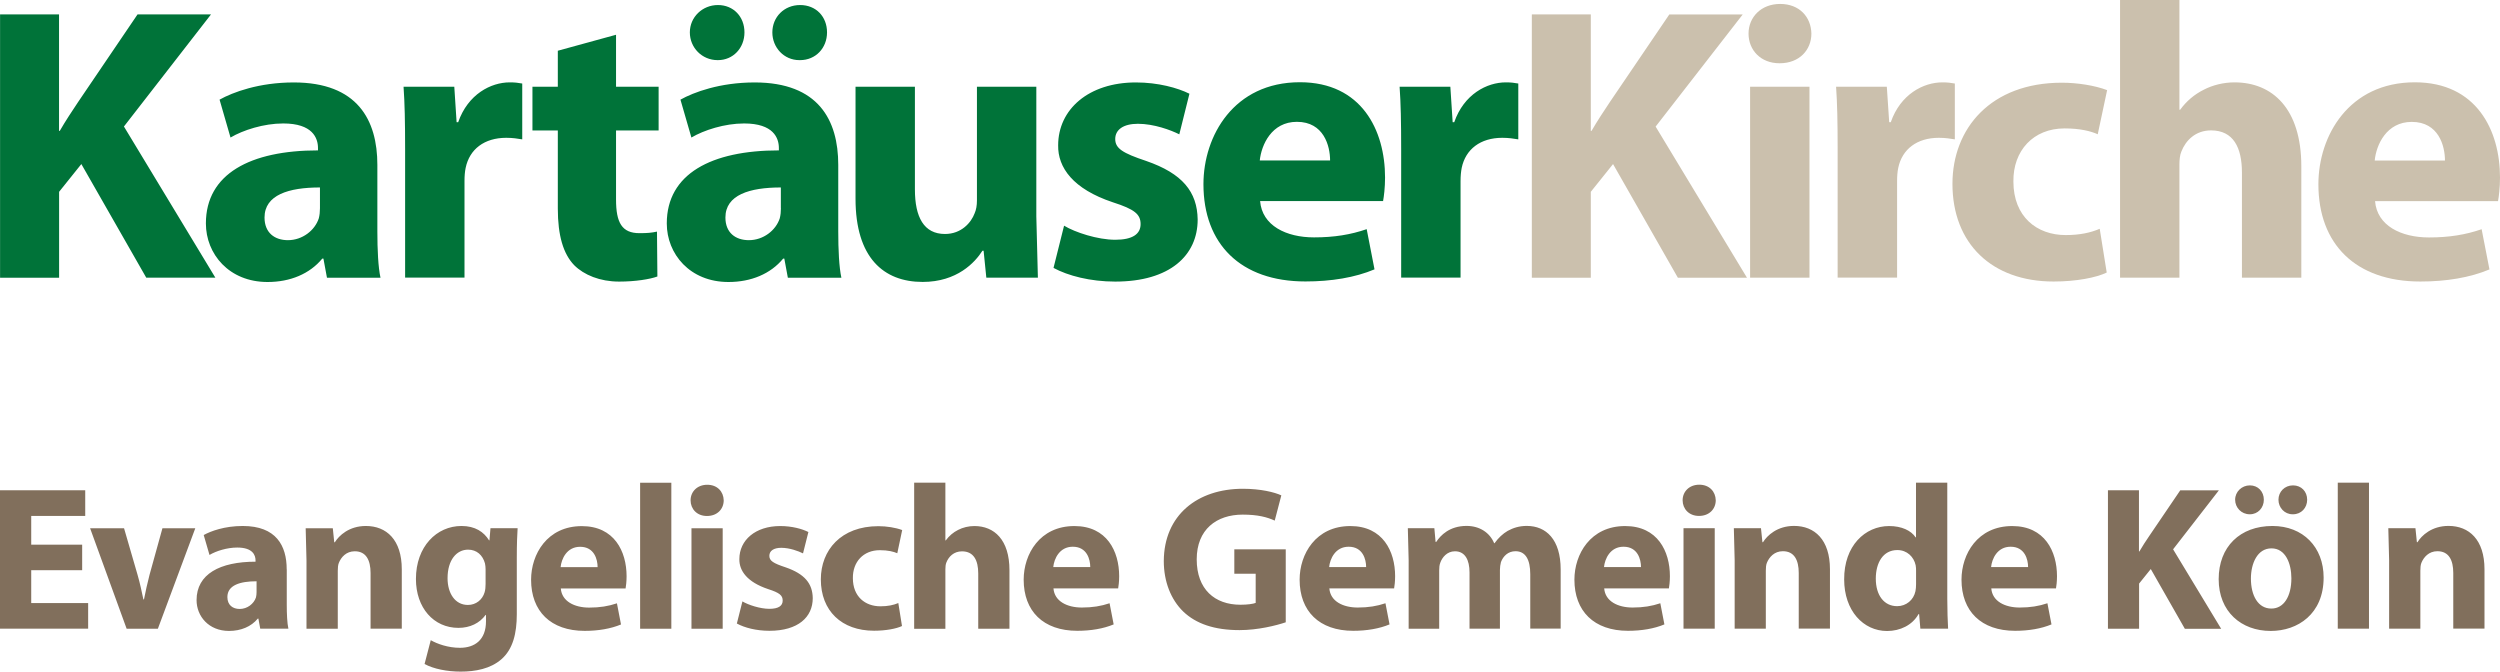
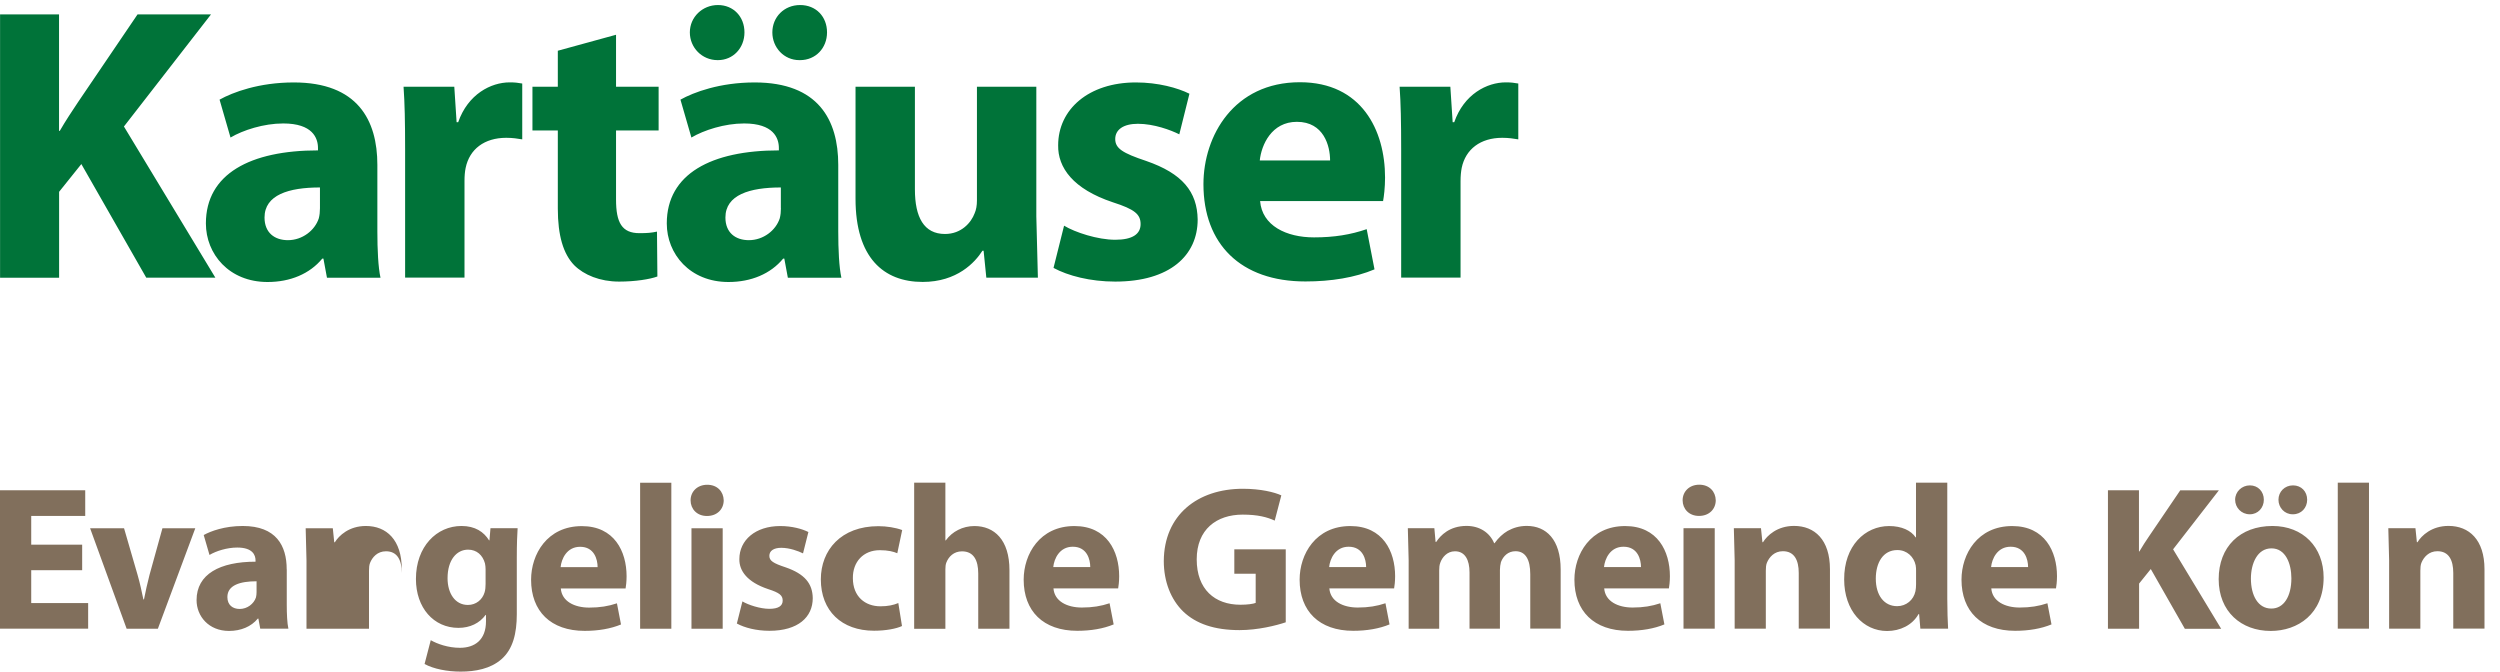
<svg xmlns="http://www.w3.org/2000/svg" id="Ebene_2" viewBox="0 0 367.55 98.75">
  <defs>
    <style>.cls-1{fill:#cbc0ad;}.cls-1,.cls-2,.cls-3{fill-rule:evenodd;}.cls-2{fill:#816f5c;}.cls-3{fill:#007339;}</style>
  </defs>
  <g id="Ebene_1-2">
    <g>
-       <path class="cls-1" d="M225.21,40.82V2.12h8.67V19.24h.11c.86-1.49,1.78-2.87,2.7-4.25l8.73-12.86h10.79l-12.8,16.48,13.43,22.22h-10.16l-9.53-16.71-3.27,4.08v12.63h-8.67Zm40.82,0h-8.73V12.75h8.73v28.08Zm-4.36-31.52h-.06c-2.76,0-4.54-1.95-4.54-4.36s1.84-4.36,4.65-4.36,4.54,1.89,4.59,4.36c0,2.41-1.78,4.36-4.65,4.36h0Zm8.5,31.52V21.99c0-4.13-.06-6.83-.23-9.24h7.46l.35,5.22h.23c1.43-4.13,4.82-5.86,7.58-5.86,.8,0,1.21,.06,1.84,.17v8.21c-.69-.11-1.38-.23-2.35-.23-3.21,0-5.4,1.67-5.97,4.42-.12,.57-.17,1.21-.17,1.95v14.18h-8.73Zm38.53-7.18l1.03,6.43c-1.55,.75-4.48,1.32-7.81,1.32-9.07,0-14.87-5.57-14.87-14.36,0-8.15,5.63-14.87,16.08-14.87,2.3,0,4.82,.4,6.66,1.09l-1.38,6.49c-1.03-.46-2.58-.86-4.88-.86-4.59,0-7.58,3.27-7.52,7.81,0,5.17,3.44,7.87,7.69,7.87,2.07,0,3.67-.35,4.99-.92h0Zm2.99,7.18V0h8.73V16.13h.11c.92-1.26,2.07-2.24,3.45-2.93,1.32-.69,2.93-1.09,4.54-1.09,5.57,0,9.82,3.85,9.82,12.34v16.37h-8.73v-15.45c0-3.68-1.26-6.2-4.54-6.2-2.3,0-3.73,1.49-4.36,3.1-.23,.52-.29,1.26-.29,1.9v16.65h-8.73Zm55.58-11.25h-18.09c.29,3.62,3.85,5.34,7.92,5.34,2.99,0,5.4-.4,7.75-1.21l1.15,5.91c-2.87,1.21-6.37,1.78-10.16,1.78-9.53,0-14.99-5.51-14.99-14.3,0-7.12,4.48-14.99,14.18-14.99,9.07,0,12.52,7.06,12.52,14.01,0,1.49-.17,2.81-.29,3.45h0Zm-18.14-5.97h10.33c0-2.13-.92-5.68-4.88-5.68-3.73,0-5.23,3.39-5.45,5.68h0Z" />
      <path class="cls-3" d="M.01,40.82V2.12H8.68V19.24h.11c.86-1.49,1.78-2.87,2.7-4.25L20.22,2.12h10.8l-12.8,16.48,13.44,22.22h-10.16L11.96,24.12l-3.27,4.08v12.63H.01ZM55.48,24.23v9.82c0,2.64,.12,5.23,.46,6.78h-7.87l-.52-2.81h-.17c-1.84,2.24-4.71,3.44-8.04,3.44-5.68,0-9.07-4.13-9.07-8.61,0-7.29,6.54-10.74,16.48-10.74v-.34c0-1.49-.8-3.62-5.11-3.62-2.87,0-5.91,.98-7.75,2.07l-1.61-5.57c1.95-1.09,5.8-2.53,10.91-2.53,9.36,0,12.29,5.51,12.29,12.12h0Zm-8.44,6.37v-3.04c-4.59,0-8.15,1.09-8.15,4.42,0,2.24,1.49,3.33,3.44,3.33,2.12,0,3.96-1.43,4.54-3.21,.12-.46,.17-.98,.17-1.49h0Zm12.52,10.22V21.99c0-4.13-.06-6.83-.23-9.24h7.46l.34,5.22h.23c1.44-4.13,4.82-5.86,7.58-5.86,.8,0,1.21,.06,1.84,.17v8.21c-.69-.11-1.38-.23-2.35-.23-3.22,0-5.4,1.67-5.97,4.42-.12,.57-.17,1.21-.17,1.95v14.18h-8.73ZM82.01,7.46l8.56-2.35v7.64h6.26v6.43h-6.26v10.16c0,3.39,.86,4.94,3.44,4.94,1.21,0,1.78-.06,2.58-.23l.06,6.6c-1.09,.4-3.22,.75-5.63,.75-2.81,0-5.17-.98-6.6-2.41-1.61-1.67-2.41-4.36-2.41-8.33v-11.48h-3.73v-6.43h3.73V7.46h0Zm41.23,16.77v9.82c0,2.64,.12,5.23,.46,6.78h-7.87l-.52-2.81h-.17c-1.84,2.24-4.71,3.44-8.04,3.44-5.68,0-9.07-4.13-9.07-8.61,0-7.29,6.55-10.74,16.48-10.74v-.34c0-1.49-.8-3.62-5.11-3.62-2.87,0-5.91,.98-7.75,2.07l-1.61-5.57c1.95-1.09,5.8-2.53,10.91-2.53,9.36,0,12.29,5.51,12.29,12.12h0Zm-8.44,6.37v-3.04c-4.59,0-8.15,1.09-8.15,4.42,0,2.24,1.49,3.33,3.45,3.33,2.12,0,3.96-1.43,4.54-3.21,.12-.46,.17-.98,.17-1.49h0Zm-9.24-21.76h-.06c-2.3,0-4.08-1.84-4.08-4.08s1.84-4.02,4.13-4.02,3.9,1.72,3.9,4.02-1.67,4.08-3.9,4.08h0Zm12.06,0h-.11c-2.24,0-3.96-1.84-3.96-4.08s1.72-4.02,4.08-4.02,3.96,1.72,3.96,4.02-1.67,4.08-3.96,4.08h0Zm34.74,3.9V31.81l.23,9.01h-7.58l-.4-3.96h-.17c-1.09,1.72-3.73,4.59-8.79,4.59-5.74,0-9.87-3.56-9.87-12.23V12.75h8.73v15.1c0,4.08,1.32,6.55,4.42,6.55,2.41,0,3.85-1.67,4.36-3.04,.23-.52,.34-1.15,.34-1.9V12.75h8.73Zm2.53,26.64l1.55-6.2c1.61,.98,4.94,2.07,7.52,2.07s3.73-.86,3.73-2.3-.86-2.18-4.08-3.21c-5.86-1.95-8.1-5.11-8.04-8.38,0-5.28,4.48-9.24,11.43-9.24,3.27,0,6.14,.8,7.87,1.66l-1.49,5.97c-1.26-.63-3.73-1.55-6.09-1.55-2.12,0-3.33,.86-3.33,2.24s1.09,2.07,4.54,3.22c5.34,1.84,7.52,4.54,7.58,8.61,0,5.28-4.08,9.13-12.12,9.13-3.67,0-6.95-.86-9.07-2.01h0Zm48.46-9.82h-18.09c.29,3.62,3.85,5.34,7.92,5.34,2.99,0,5.4-.4,7.75-1.21l1.15,5.91c-2.87,1.21-6.37,1.78-10.16,1.78-9.53,0-14.99-5.51-14.99-14.3,0-7.12,4.48-14.99,14.18-14.99,9.07,0,12.52,7.06,12.52,14.01,0,1.49-.17,2.81-.29,3.45h0Zm-18.14-5.97h10.34c0-2.13-.92-5.68-4.88-5.68-3.73,0-5.22,3.39-5.46,5.68h0Zm20.79,17.23V21.99c0-4.13-.06-6.83-.23-9.24h7.46l.34,5.22h.23c1.43-4.13,4.82-5.86,7.58-5.86,.8,0,1.21,.06,1.84,.17v8.21c-.69-.11-1.38-.23-2.35-.23-3.21,0-5.4,1.67-5.97,4.42-.11,.57-.17,1.21-.17,1.95v14.18h-8.73Z" />
-       <path class="cls-2" d="M12.08,80.09v3.74H4.59v4.83H12.96v3.77H0v-20.35H12.53v3.77H4.59v4.23h7.49Zm1.18-2.42h4.98l1.99,6.86c.36,1.24,.6,2.42,.85,3.59h.09c.24-1.21,.48-2.32,.81-3.59l1.9-6.86h4.83l-5.5,14.77h-4.59l-5.37-14.77h0Zm28.9,6.04v5.16c0,1.39,.06,2.75,.24,3.56h-4.14l-.27-1.48h-.09c-.97,1.18-2.48,1.81-4.23,1.81-2.99,0-4.77-2.17-4.77-4.53,0-3.83,3.44-5.65,8.67-5.65v-.18c0-.79-.42-1.9-2.69-1.9-1.51,0-3.11,.51-4.08,1.09l-.85-2.93c1.03-.57,3.05-1.33,5.74-1.33,4.92,0,6.46,2.9,6.46,6.37h0Zm-4.44,3.35v-1.6c-2.42,0-4.29,.57-4.29,2.32,0,1.18,.79,1.75,1.81,1.75,1.12,0,2.08-.76,2.39-1.69,.06-.24,.09-.51,.09-.79h0Zm7.34,5.38v-10.06l-.12-4.71h3.99l.21,2.05h.09c.6-.97,2.08-2.39,4.56-2.39,3.02,0,5.28,2.02,5.28,6.37v8.73h-4.59v-8.18c0-1.9-.66-3.2-2.32-3.2-1.27,0-2.02,.88-2.35,1.72-.12,.3-.15,.72-.15,1.15v8.52h-4.59Zm30.92-10.36v8.21c0,2.84-.57,5.16-2.27,6.64-1.6,1.39-3.8,1.81-5.98,1.81-1.96,0-3.99-.39-5.31-1.12l.91-3.5c.94,.54,2.54,1.12,4.29,1.12,2.17,0,3.83-1.15,3.83-3.89v-.94h-.06c-.88,1.21-2.29,1.9-3.99,1.9-3.65,0-6.25-2.96-6.25-7.19,0-4.77,3.05-7.79,6.7-7.79,2.02,0,3.29,.88,4.05,2.11h.06l.15-1.78h3.99c-.06,.97-.12,2.21-.12,4.41h0Zm-4.59,3.78v-2.18c0-.27-.03-.57-.09-.85-.33-1.21-1.21-2.02-2.48-2.02-1.69,0-3.02,1.51-3.02,4.2,0,2.2,1.09,3.93,2.99,3.93,1.21,0,2.14-.79,2.45-1.84,.12-.36,.15-.85,.15-1.24h0Zm20.57,.66h-9.51c.15,1.9,2.02,2.81,4.17,2.81,1.57,0,2.84-.21,4.08-.63l.6,3.11c-1.51,.63-3.35,.94-5.34,.94-5.01,0-7.88-2.9-7.88-7.52,0-3.74,2.36-7.88,7.46-7.88,4.77,0,6.58,3.71,6.58,7.37,0,.79-.09,1.48-.15,1.81h0Zm-9.54-3.14h5.44c0-1.12-.48-2.99-2.57-2.99-1.96,0-2.75,1.78-2.87,2.99h0Zm11.69,9.06v-21.47h4.59v21.47h-4.59Zm12.14,0h-4.59v-14.77h4.59v14.77Zm-2.3-16.58h-.03c-1.45,0-2.39-1.03-2.39-2.3s.97-2.29,2.45-2.29,2.39,1,2.42,2.29c0,1.27-.94,2.3-2.45,2.3h0Zm4.38,15.82l.82-3.26c.85,.51,2.6,1.09,3.96,1.09s1.96-.45,1.96-1.21-.45-1.15-2.14-1.69c-3.08-1.03-4.26-2.69-4.23-4.41,0-2.78,2.35-4.86,6.01-4.86,1.72,0,3.23,.42,4.14,.88l-.79,3.14c-.66-.33-1.96-.82-3.2-.82-1.12,0-1.75,.45-1.75,1.18s.57,1.09,2.39,1.69c2.81,.97,3.96,2.39,3.99,4.53,0,2.78-2.14,4.8-6.37,4.8-1.93,0-3.65-.45-4.77-1.06h0Zm23.74-3.02l.54,3.38c-.82,.39-2.36,.69-4.11,.69-4.77,0-7.82-2.93-7.82-7.55,0-4.29,2.96-7.82,8.46-7.82,1.21,0,2.54,.21,3.5,.57l-.72,3.41c-.54-.24-1.36-.45-2.57-.45-2.42,0-3.99,1.72-3.96,4.11,0,2.72,1.81,4.14,4.05,4.14,1.09,0,1.93-.18,2.63-.48h0Zm2.33,3.77v-21.47h4.59v8.49h.06c.48-.66,1.09-1.18,1.81-1.54,.69-.36,1.54-.57,2.39-.57,2.93,0,5.16,2.02,5.16,6.49v8.61h-4.59v-8.12c0-1.93-.66-3.26-2.39-3.26-1.21,0-1.96,.79-2.29,1.63-.12,.27-.15,.66-.15,1v8.76h-4.59Zm29.99-5.92h-9.51c.15,1.9,2.02,2.81,4.17,2.81,1.57,0,2.84-.21,4.08-.63l.6,3.11c-1.51,.63-3.35,.94-5.35,.94-5.01,0-7.88-2.9-7.88-7.52,0-3.74,2.36-7.88,7.46-7.88,4.77,0,6.58,3.71,6.58,7.37,0,.79-.09,1.48-.15,1.81h0Zm-9.54-3.14h5.44c0-1.12-.48-2.99-2.57-2.99-1.96,0-2.75,1.78-2.87,2.99h0Zm34.18-2.6v10.72c-1.42,.48-4.11,1.15-6.79,1.15-3.72,0-6.4-.94-8.27-2.72-1.84-1.78-2.87-4.44-2.87-7.43,.03-6.76,4.95-10.63,11.63-10.63,2.63,0,4.65,.51,5.65,.97l-.97,3.71c-1.12-.51-2.48-.88-4.71-.88-3.84,0-6.76,2.17-6.76,6.58s2.66,6.67,6.43,6.67c1.03,0,1.87-.12,2.24-.27v-4.29h-3.14v-3.59h7.58Zm15.92,5.74h-9.51c.15,1.9,2.02,2.81,4.17,2.81,1.57,0,2.84-.21,4.08-.63l.6,3.11c-1.51,.63-3.35,.94-5.34,.94-5.01,0-7.88-2.9-7.88-7.52,0-3.74,2.36-7.88,7.46-7.88,4.77,0,6.58,3.71,6.58,7.37,0,.79-.09,1.48-.15,1.81h0Zm-9.54-3.14h5.44c0-1.12-.48-2.99-2.57-2.99-1.96,0-2.75,1.78-2.87,2.99h0Zm11.69,9.06v-10.06l-.12-4.71h3.9l.18,2.02h.09c.63-.97,1.96-2.36,4.47-2.36,1.93,0,3.41,1,4.05,2.54h.06c.57-.79,1.21-1.39,1.93-1.81,.82-.45,1.72-.73,2.81-.73,2.84,0,4.98,1.99,4.98,6.4v8.7h-4.47v-8c0-2.14-.69-3.38-2.17-3.38-1.09,0-1.81,.72-2.14,1.6-.09,.33-.15,.79-.15,1.15v8.64h-4.47v-8.27c0-1.84-.66-3.11-2.14-3.11-1.18,0-1.87,.91-2.14,1.63-.15,.36-.18,.79-.18,1.18v8.58h-4.47Zm38.26-5.92h-9.51c.15,1.9,2.02,2.81,4.17,2.81,1.57,0,2.84-.21,4.08-.63l.6,3.11c-1.51,.63-3.35,.94-5.35,.94-5.01,0-7.88-2.9-7.88-7.52,0-3.74,2.36-7.88,7.46-7.88,4.77,0,6.58,3.71,6.58,7.37,0,.79-.09,1.48-.15,1.81h0Zm-9.54-3.14h5.44c0-1.12-.48-2.99-2.57-2.99-1.96,0-2.75,1.78-2.87,2.99h0Zm16.28,9.06h-4.59v-14.77h4.59v14.77Zm-2.3-16.58h-.03c-1.45,0-2.39-1.03-2.39-2.3s.97-2.29,2.45-2.29,2.39,1,2.42,2.29c0,1.27-.94,2.3-2.45,2.3h0Zm5.23,16.58v-10.06l-.12-4.71h3.99l.21,2.05h.09c.6-.97,2.08-2.39,4.56-2.39,3.02,0,5.28,2.02,5.28,6.37v8.73h-4.59v-8.18c0-1.9-.66-3.2-2.33-3.2-1.27,0-2.02,.88-2.36,1.72-.12,.3-.15,.72-.15,1.15v8.52h-4.59Zm26.67-21.47h4.59v17.06c0,1.66,.06,3.41,.12,4.41h-4.08l-.18-2.14h-.09c-.91,1.63-2.72,2.48-4.62,2.48-3.5,0-6.31-2.99-6.31-7.58-.03-4.95,3.08-7.85,6.61-7.85,1.84,0,3.23,.66,3.89,1.66h.06v-8.03h0Zm0,14.92v-1.93c0-.27,0-.57-.06-.85-.27-1.24-1.27-2.23-2.69-2.23-2.11,0-3.17,1.87-3.17,4.2,0,2.48,1.24,4.05,3.14,4.05,1.33,0,2.42-.91,2.69-2.2,.06-.3,.09-.66,.09-1.03h0Zm20.57,.63h-9.51c.15,1.9,2.02,2.81,4.17,2.81,1.57,0,2.84-.21,4.08-.63l.6,3.11c-1.51,.63-3.35,.94-5.35,.94-5.01,0-7.88-2.9-7.88-7.52,0-3.74,2.35-7.88,7.46-7.88,4.77,0,6.58,3.71,6.58,7.37,0,.79-.09,1.48-.15,1.81h0Zm-9.54-3.14h5.44c0-1.12-.48-2.99-2.57-2.99-1.96,0-2.75,1.78-2.87,2.99h0Zm17.18,9.06v-20.35h4.56v9h.06c.45-.79,.94-1.51,1.42-2.23l4.59-6.76h5.68l-6.73,8.67,7.07,11.69h-5.34l-5.01-8.79-1.72,2.14v6.64h-4.56Zm23.95,.33h-.03c-4.32,0-7.64-2.84-7.64-7.61s3.14-7.82,7.91-7.82c4.5,0,7.52,3.11,7.52,7.58,0,5.38-3.83,7.85-7.76,7.85h0Zm.06-3.29h.03c1.81,0,2.93-1.78,2.93-4.44,0-2.17-.85-4.41-2.93-4.41s-3.02,2.23-3.02,4.44c0,2.51,1.06,4.41,2.99,4.41h0Zm-3.14-13.86h-.03c-1.21,0-2.14-.97-2.14-2.14s.97-2.11,2.17-2.11,2.05,.91,2.05,2.11-.88,2.14-2.05,2.14h0Zm6.34,0h-.06c-1.18,0-2.08-.97-2.08-2.14s.91-2.11,2.14-2.11,2.08,.91,2.08,2.11-.87,2.14-2.08,2.14h0Zm6.58,16.82v-21.47h4.59v21.47h-4.59Zm7.55,0v-10.06l-.12-4.71h3.99l.21,2.05h.09c.6-.97,2.08-2.39,4.56-2.39,3.02,0,5.29,2.02,5.29,6.37v8.73h-4.59v-8.18c0-1.9-.66-3.2-2.33-3.2-1.27,0-2.02,.88-2.36,1.72-.12,.3-.15,.72-.15,1.15v8.52h-4.59Z" />
+       <path class="cls-2" d="M12.08,80.09v3.74H4.59v4.83H12.96v3.77H0v-20.35H12.53v3.77H4.59v4.23h7.49Zm1.18-2.42h4.98l1.99,6.86c.36,1.24,.6,2.42,.85,3.59h.09c.24-1.21,.48-2.32,.81-3.59l1.9-6.86h4.83l-5.5,14.77h-4.59l-5.37-14.77h0Zm28.9,6.04v5.16c0,1.39,.06,2.75,.24,3.56h-4.14l-.27-1.48h-.09c-.97,1.18-2.48,1.81-4.23,1.81-2.99,0-4.77-2.17-4.77-4.53,0-3.83,3.44-5.65,8.67-5.65v-.18c0-.79-.42-1.9-2.69-1.9-1.51,0-3.11,.51-4.08,1.09l-.85-2.93c1.03-.57,3.05-1.33,5.74-1.33,4.92,0,6.46,2.9,6.46,6.37h0Zm-4.44,3.35v-1.6c-2.42,0-4.29,.57-4.29,2.32,0,1.18,.79,1.75,1.81,1.75,1.12,0,2.08-.76,2.39-1.69,.06-.24,.09-.51,.09-.79h0Zm7.34,5.38v-10.06l-.12-4.71h3.99l.21,2.05h.09c.6-.97,2.08-2.39,4.56-2.39,3.02,0,5.28,2.02,5.28,6.37v8.73v-8.18c0-1.9-.66-3.2-2.32-3.2-1.27,0-2.02,.88-2.35,1.72-.12,.3-.15,.72-.15,1.15v8.52h-4.59Zm30.92-10.36v8.21c0,2.84-.57,5.16-2.27,6.64-1.6,1.39-3.8,1.81-5.98,1.81-1.96,0-3.99-.39-5.31-1.12l.91-3.5c.94,.54,2.54,1.12,4.29,1.12,2.17,0,3.83-1.15,3.83-3.89v-.94h-.06c-.88,1.21-2.29,1.9-3.99,1.9-3.65,0-6.25-2.96-6.25-7.19,0-4.77,3.05-7.79,6.7-7.79,2.02,0,3.29,.88,4.05,2.11h.06l.15-1.78h3.99c-.06,.97-.12,2.21-.12,4.41h0Zm-4.59,3.78v-2.18c0-.27-.03-.57-.09-.85-.33-1.21-1.21-2.02-2.48-2.02-1.69,0-3.02,1.51-3.02,4.2,0,2.2,1.09,3.93,2.99,3.93,1.21,0,2.14-.79,2.45-1.84,.12-.36,.15-.85,.15-1.24h0Zm20.57,.66h-9.51c.15,1.9,2.02,2.81,4.17,2.81,1.57,0,2.84-.21,4.08-.63l.6,3.11c-1.51,.63-3.35,.94-5.34,.94-5.01,0-7.88-2.9-7.88-7.52,0-3.74,2.36-7.88,7.46-7.88,4.77,0,6.58,3.71,6.58,7.37,0,.79-.09,1.48-.15,1.81h0Zm-9.54-3.14h5.44c0-1.12-.48-2.99-2.57-2.99-1.96,0-2.75,1.78-2.87,2.99h0Zm11.69,9.06v-21.47h4.59v21.47h-4.59Zm12.14,0h-4.59v-14.77h4.59v14.77Zm-2.3-16.58h-.03c-1.45,0-2.39-1.03-2.39-2.3s.97-2.29,2.45-2.29,2.39,1,2.42,2.29c0,1.27-.94,2.3-2.45,2.3h0Zm4.38,15.82l.82-3.26c.85,.51,2.6,1.09,3.96,1.09s1.96-.45,1.96-1.21-.45-1.15-2.14-1.69c-3.08-1.03-4.26-2.69-4.23-4.41,0-2.78,2.35-4.86,6.01-4.86,1.72,0,3.23,.42,4.14,.88l-.79,3.14c-.66-.33-1.96-.82-3.2-.82-1.12,0-1.75,.45-1.75,1.18s.57,1.09,2.39,1.69c2.81,.97,3.96,2.39,3.99,4.53,0,2.78-2.14,4.8-6.37,4.8-1.93,0-3.65-.45-4.77-1.06h0Zm23.74-3.02l.54,3.38c-.82,.39-2.36,.69-4.11,.69-4.77,0-7.82-2.93-7.82-7.55,0-4.29,2.96-7.82,8.46-7.82,1.21,0,2.54,.21,3.5,.57l-.72,3.41c-.54-.24-1.36-.45-2.57-.45-2.42,0-3.99,1.72-3.96,4.11,0,2.72,1.81,4.14,4.05,4.14,1.09,0,1.93-.18,2.63-.48h0Zm2.33,3.77v-21.47h4.59v8.49h.06c.48-.66,1.09-1.18,1.81-1.54,.69-.36,1.54-.57,2.39-.57,2.93,0,5.16,2.02,5.16,6.49v8.61h-4.59v-8.12c0-1.93-.66-3.26-2.39-3.26-1.21,0-1.96,.79-2.29,1.63-.12,.27-.15,.66-.15,1v8.76h-4.59Zm29.99-5.92h-9.51c.15,1.9,2.02,2.81,4.17,2.81,1.57,0,2.84-.21,4.08-.63l.6,3.11c-1.51,.63-3.35,.94-5.35,.94-5.01,0-7.88-2.9-7.88-7.52,0-3.74,2.36-7.88,7.46-7.88,4.77,0,6.58,3.71,6.58,7.37,0,.79-.09,1.48-.15,1.81h0Zm-9.54-3.14h5.44c0-1.12-.48-2.99-2.57-2.99-1.96,0-2.75,1.78-2.87,2.99h0Zm34.18-2.6v10.72c-1.42,.48-4.11,1.15-6.79,1.15-3.72,0-6.4-.94-8.27-2.72-1.84-1.78-2.87-4.44-2.87-7.43,.03-6.76,4.95-10.63,11.63-10.63,2.63,0,4.65,.51,5.65,.97l-.97,3.71c-1.12-.51-2.48-.88-4.71-.88-3.84,0-6.76,2.17-6.76,6.58s2.66,6.67,6.43,6.67c1.03,0,1.87-.12,2.24-.27v-4.29h-3.14v-3.59h7.58Zm15.92,5.74h-9.51c.15,1.9,2.02,2.81,4.17,2.81,1.57,0,2.84-.21,4.08-.63l.6,3.11c-1.51,.63-3.35,.94-5.34,.94-5.01,0-7.88-2.9-7.88-7.52,0-3.74,2.36-7.88,7.46-7.88,4.77,0,6.58,3.71,6.58,7.37,0,.79-.09,1.48-.15,1.81h0Zm-9.54-3.14h5.44c0-1.12-.48-2.99-2.57-2.99-1.96,0-2.75,1.78-2.87,2.99h0Zm11.69,9.06v-10.06l-.12-4.71h3.9l.18,2.02h.09c.63-.97,1.96-2.36,4.47-2.36,1.93,0,3.41,1,4.05,2.54h.06c.57-.79,1.21-1.39,1.93-1.81,.82-.45,1.72-.73,2.81-.73,2.84,0,4.98,1.99,4.98,6.4v8.7h-4.47v-8c0-2.14-.69-3.38-2.17-3.38-1.09,0-1.81,.72-2.14,1.6-.09,.33-.15,.79-.15,1.15v8.64h-4.47v-8.27c0-1.84-.66-3.11-2.14-3.11-1.18,0-1.87,.91-2.14,1.63-.15,.36-.18,.79-.18,1.18v8.58h-4.47Zm38.26-5.92h-9.51c.15,1.9,2.02,2.81,4.17,2.81,1.57,0,2.84-.21,4.08-.63l.6,3.11c-1.51,.63-3.35,.94-5.35,.94-5.01,0-7.88-2.9-7.88-7.52,0-3.74,2.36-7.88,7.46-7.88,4.77,0,6.58,3.71,6.58,7.37,0,.79-.09,1.48-.15,1.81h0Zm-9.54-3.14h5.44c0-1.12-.48-2.99-2.57-2.99-1.96,0-2.75,1.78-2.87,2.99h0Zm16.28,9.06h-4.59v-14.77h4.59v14.77Zm-2.3-16.58h-.03c-1.45,0-2.39-1.03-2.39-2.3s.97-2.29,2.45-2.29,2.39,1,2.42,2.29c0,1.27-.94,2.3-2.45,2.3h0Zm5.23,16.58v-10.06l-.12-4.71h3.99l.21,2.05h.09c.6-.97,2.08-2.39,4.56-2.39,3.02,0,5.28,2.02,5.28,6.37v8.73h-4.59v-8.18c0-1.9-.66-3.2-2.33-3.2-1.27,0-2.02,.88-2.36,1.72-.12,.3-.15,.72-.15,1.15v8.52h-4.59Zm26.67-21.47h4.59v17.06c0,1.66,.06,3.41,.12,4.41h-4.08l-.18-2.14h-.09c-.91,1.63-2.72,2.48-4.62,2.48-3.5,0-6.31-2.99-6.31-7.58-.03-4.95,3.08-7.85,6.61-7.85,1.84,0,3.23,.66,3.89,1.66h.06v-8.03h0Zm0,14.92v-1.93c0-.27,0-.57-.06-.85-.27-1.24-1.27-2.23-2.69-2.23-2.11,0-3.17,1.87-3.17,4.2,0,2.48,1.24,4.05,3.14,4.05,1.33,0,2.42-.91,2.69-2.2,.06-.3,.09-.66,.09-1.03h0Zm20.57,.63h-9.51c.15,1.9,2.02,2.81,4.17,2.81,1.57,0,2.84-.21,4.08-.63l.6,3.11c-1.51,.63-3.35,.94-5.35,.94-5.01,0-7.88-2.9-7.88-7.52,0-3.74,2.35-7.88,7.46-7.88,4.77,0,6.58,3.71,6.58,7.37,0,.79-.09,1.48-.15,1.81h0Zm-9.54-3.14h5.44c0-1.12-.48-2.99-2.57-2.99-1.96,0-2.75,1.78-2.87,2.99h0Zm17.18,9.06v-20.35h4.56v9h.06c.45-.79,.94-1.51,1.42-2.23l4.59-6.76h5.68l-6.73,8.67,7.07,11.69h-5.34l-5.01-8.79-1.72,2.14v6.64h-4.56Zm23.95,.33h-.03c-4.32,0-7.64-2.84-7.64-7.61s3.14-7.82,7.91-7.82c4.5,0,7.52,3.11,7.52,7.58,0,5.38-3.83,7.85-7.76,7.85h0Zm.06-3.29h.03c1.81,0,2.93-1.78,2.93-4.44,0-2.17-.85-4.41-2.93-4.41s-3.02,2.23-3.02,4.44c0,2.51,1.06,4.41,2.99,4.41h0Zm-3.14-13.86h-.03c-1.21,0-2.14-.97-2.14-2.14s.97-2.11,2.17-2.11,2.05,.91,2.05,2.11-.88,2.14-2.05,2.14h0Zm6.34,0h-.06c-1.18,0-2.08-.97-2.08-2.14s.91-2.11,2.14-2.11,2.08,.91,2.08,2.11-.87,2.14-2.08,2.14h0Zm6.58,16.82v-21.47h4.59v21.47h-4.59Zm7.55,0v-10.06l-.12-4.71h3.99l.21,2.05h.09c.6-.97,2.08-2.39,4.56-2.39,3.02,0,5.29,2.02,5.29,6.37v8.73h-4.59v-8.18c0-1.9-.66-3.2-2.33-3.2-1.27,0-2.02,.88-2.36,1.72-.12,.3-.15,.72-.15,1.15v8.52h-4.59Z" />
    </g>
  </g>
</svg>